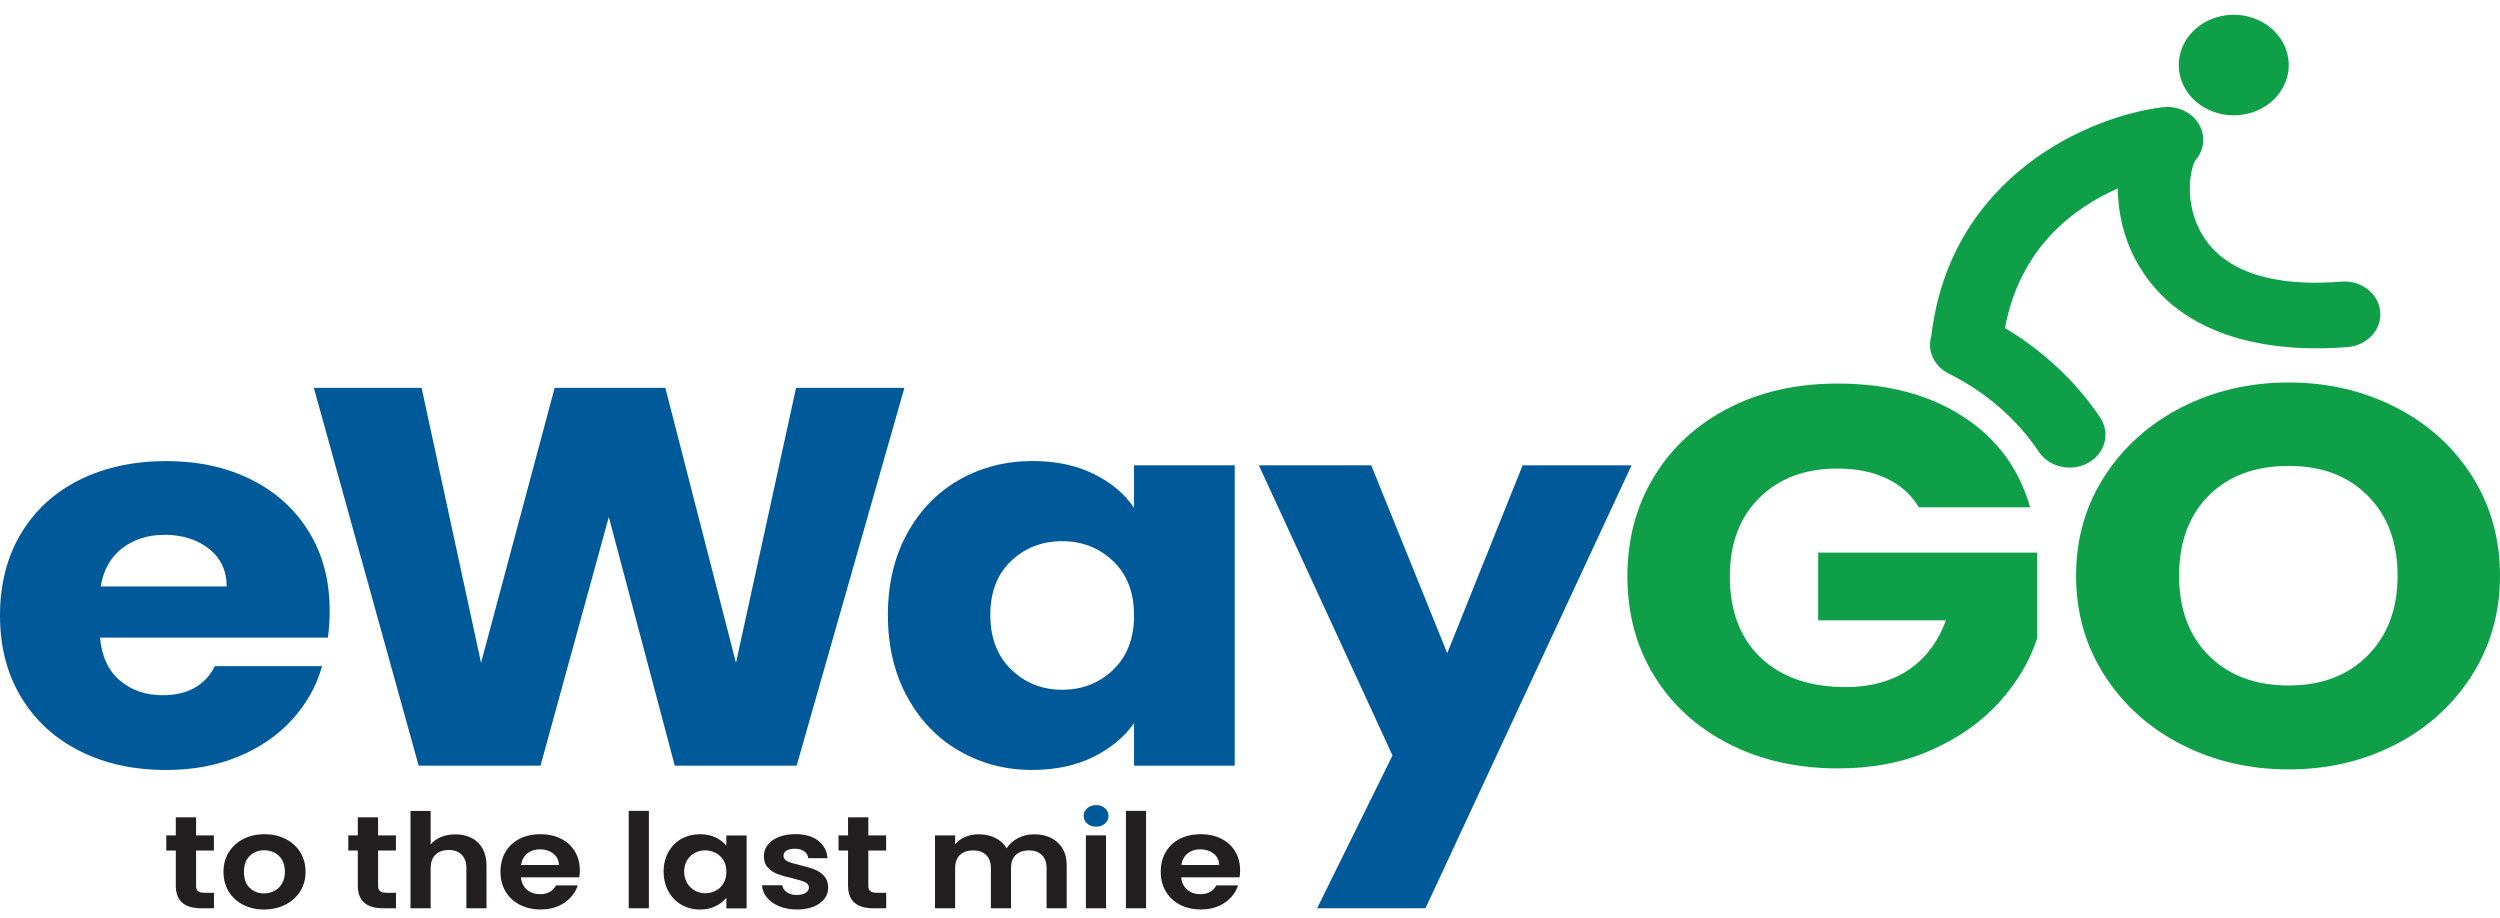
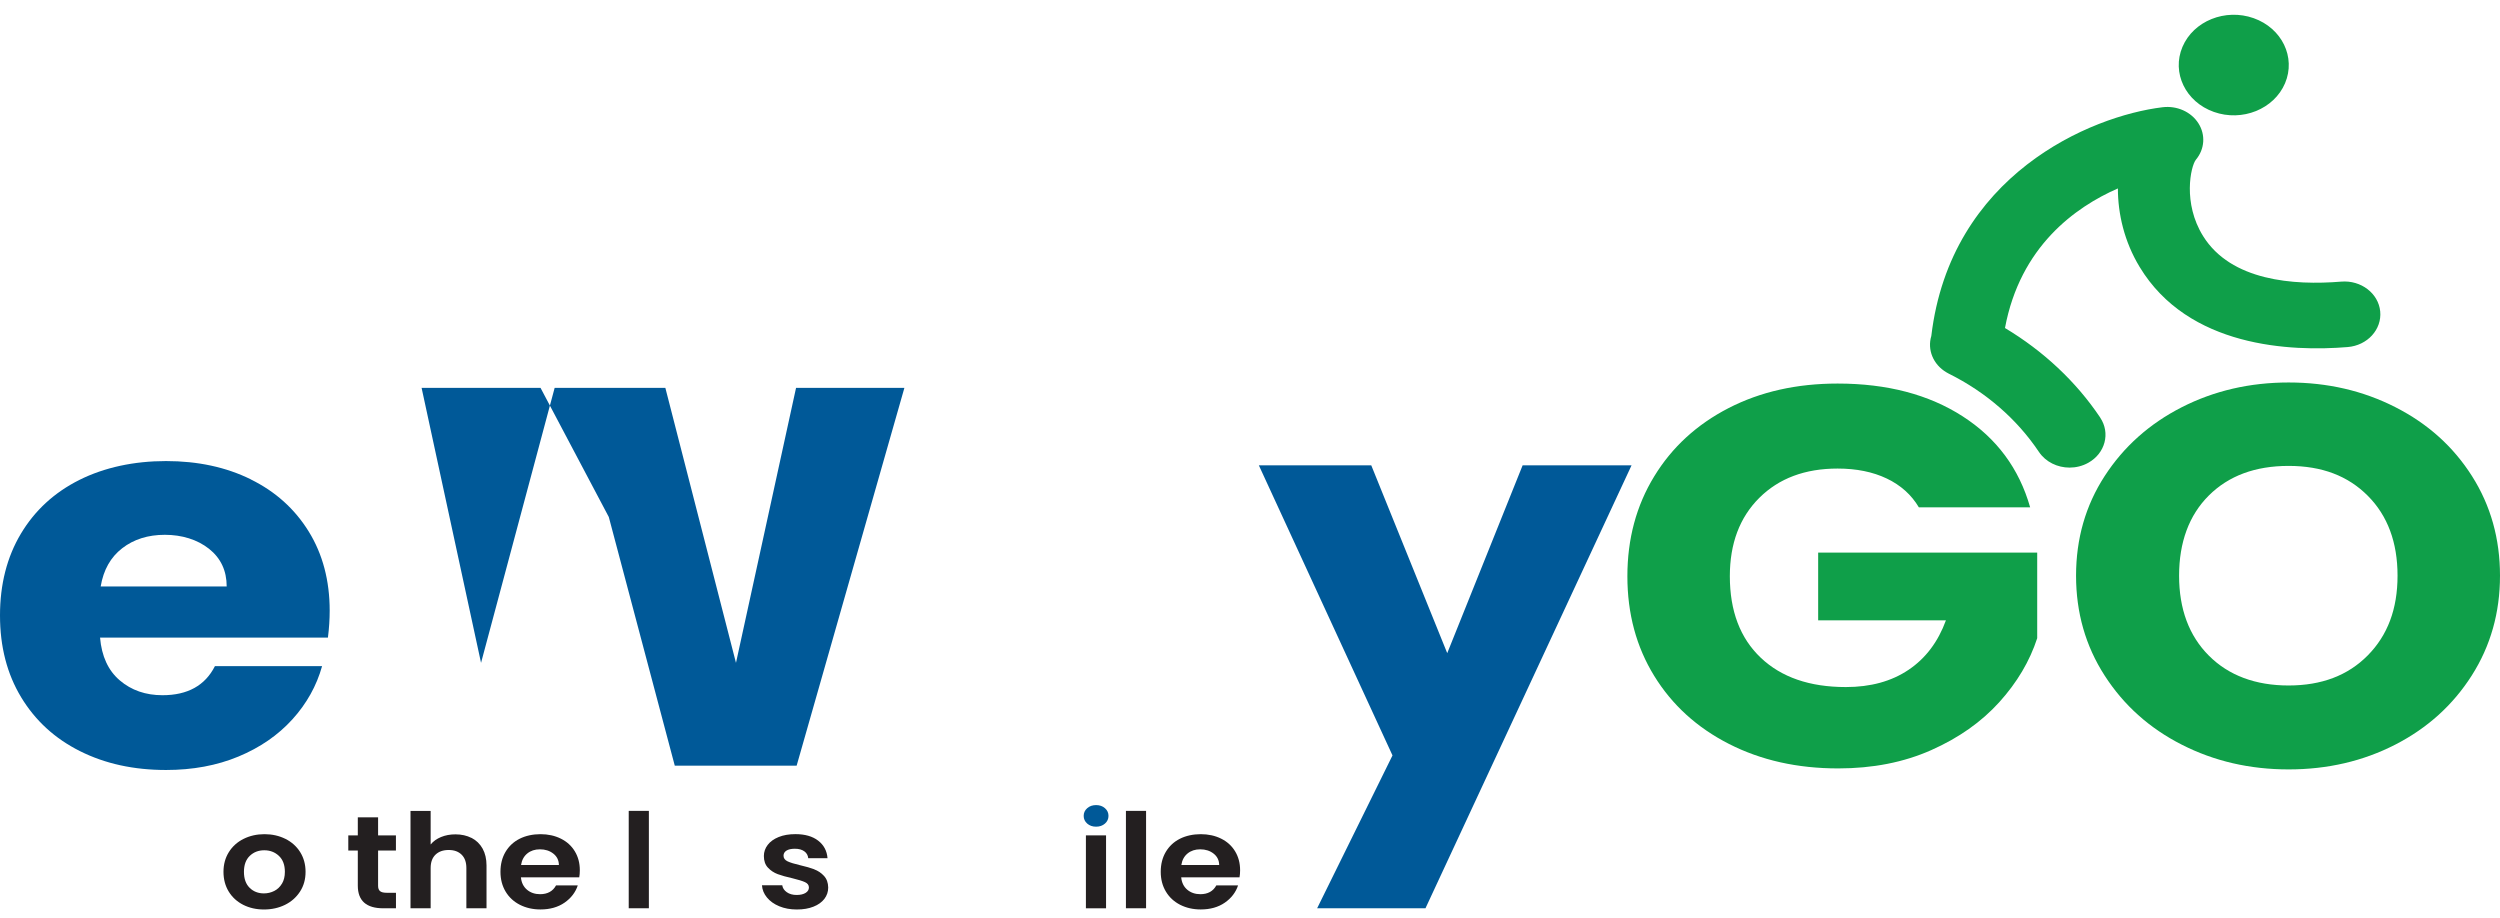
<svg xmlns="http://www.w3.org/2000/svg" width="237" height="87" viewBox="0 0 237 87" fill="none">
  <path d="M23.778 45.443C21.434 44.286 18.756 43.709 15.739 43.709C12.722 43.709 9.915 44.305 7.532 45.494C5.15 46.687 3.301 48.385 1.979 50.598C0.661 52.807 0 55.392 0 58.35C0 61.308 0.67 63.894 2.009 66.106C3.348 68.319 5.206 70.018 7.588 71.21C9.97 72.403 12.687 72.995 15.739 72.995C18.267 72.995 20.559 72.572 22.606 71.72C24.653 70.869 26.353 69.696 27.713 68.201C29.07 66.706 30.01 65.019 30.533 63.152H20.374C19.443 64.988 17.786 65.906 15.404 65.906C13.803 65.906 12.455 65.439 11.357 64.502C10.258 63.568 9.636 62.214 9.485 60.445H31.087C31.199 59.562 31.254 58.711 31.254 57.895C31.254 55.039 30.593 52.536 29.271 50.394C27.95 48.252 26.117 46.6 23.773 45.447L23.778 45.443ZM9.545 55.596C9.807 54.031 10.485 52.822 11.584 51.975C12.683 51.124 14.03 50.7 15.632 50.7C17.232 50.7 18.7 51.143 19.816 52.026C20.932 52.913 21.49 54.101 21.49 55.596H9.545Z" fill="#005998" />
-   <path d="M75.522 72.583L85.737 36.769H75.466L69.771 62.838L63.075 36.769H52.581L45.603 62.838L39.967 36.769H29.752L39.688 72.583H51.242L57.715 49.013L63.968 72.583H75.522Z" fill="#005998" />
-   <path d="M107.506 72.583H117.052V44.113H107.506V48.142C106.613 46.816 105.339 45.745 103.682 44.929C102.025 44.113 100.098 43.705 97.905 43.705C95.338 43.705 93.012 44.301 90.926 45.49C88.84 46.683 87.196 48.381 85.986 50.594C84.776 52.807 84.171 55.373 84.171 58.299C84.171 61.226 84.776 63.803 85.986 66.028C87.196 68.256 88.84 69.975 90.926 71.179C93.008 72.387 95.317 72.991 97.849 72.991C100.042 72.991 101.97 72.583 103.626 71.767C105.283 70.951 106.575 69.88 107.506 68.554V72.583ZM105.523 63.501C104.201 64.761 102.592 65.388 100.695 65.388C98.798 65.388 97.188 64.749 95.866 63.474C94.544 62.199 93.883 60.473 93.883 58.295C93.883 56.118 94.544 54.411 95.866 53.168C97.188 51.924 98.798 51.304 100.695 51.304C102.592 51.304 104.201 51.936 105.523 53.191C106.845 54.45 107.506 56.169 107.506 58.346C107.506 60.524 106.845 62.242 105.523 63.497V63.501Z" fill="#005998" />
+   <path d="M75.522 72.583L85.737 36.769H75.466L69.771 62.838L63.075 36.769H52.581L45.603 62.838L39.967 36.769H29.752H51.242L57.715 49.013L63.968 72.583H75.522Z" fill="#005998" />
  <path d="M144.345 44.113L137.198 61.92L129.996 44.113H119.339L132.009 71.614L124.863 86.106H135.134L154.671 44.113H144.345Z" fill="#005998" />
  <path d="M172.362 58.809H184.474C183.728 60.849 182.547 62.415 180.929 63.501C179.311 64.592 177.328 65.133 174.985 65.133C171.56 65.133 168.873 64.207 166.92 62.352C164.967 60.5 163.989 57.923 163.989 54.623C163.989 51.528 164.92 49.052 166.778 47.201C168.637 45.349 171.113 44.419 174.204 44.419C175.989 44.419 177.543 44.733 178.865 45.364C180.187 45.996 181.2 46.902 181.908 48.095H192.458C191.415 44.423 189.286 41.547 186.067 39.472C182.848 37.397 178.895 36.361 174.204 36.361C170.332 36.361 166.89 37.134 163.877 38.683C160.864 40.233 158.508 42.391 156.817 45.164C155.121 47.938 154.276 51.092 154.276 54.631C154.276 58.17 155.121 61.316 156.817 64.07C158.508 66.824 160.873 68.978 163.907 70.524C166.942 72.073 170.392 72.846 174.259 72.846C177.534 72.846 180.474 72.269 183.08 71.112C185.685 69.955 187.831 68.445 189.526 66.573C191.217 64.702 192.419 62.677 193.127 60.5V52.387H172.362V58.817V58.809Z" fill="#0F9F49" />
  <path d="M234.348 45.137C232.579 42.347 230.163 40.17 227.09 38.605C224.021 37.039 220.643 36.259 216.961 36.259C213.278 36.259 209.9 37.043 206.832 38.605C203.763 40.17 201.325 42.347 199.518 45.137C197.711 47.926 196.81 51.073 196.81 54.576C196.81 58.079 197.711 61.234 199.518 64.039C201.321 66.844 203.758 69.033 206.832 70.594C209.9 72.16 213.278 72.94 216.961 72.94C220.643 72.94 224.012 72.16 227.064 70.594C230.116 69.029 232.536 66.844 234.322 64.039C236.107 61.234 237 58.079 237 54.576C237 51.073 236.116 47.926 234.348 45.137ZM224.467 62.128C222.587 64.035 220.085 64.984 216.961 64.984C213.836 64.984 211.278 64.039 209.398 62.152C207.518 60.265 206.578 57.738 206.578 54.576C206.578 51.414 207.518 48.844 209.398 46.973C211.278 45.102 213.797 44.168 216.961 44.168C220.124 44.168 222.587 45.113 224.467 47C226.347 48.887 227.287 51.414 227.287 54.576C227.287 57.738 226.347 60.221 224.467 62.128Z" fill="#0F9F49" />
-   <path d="M18.589 77.483H16.666V79.194H15.764V80.63H16.666V83.96C16.666 85.392 17.473 86.106 19.082 86.106H20.284V84.635H19.395C19.104 84.635 18.898 84.584 18.773 84.478C18.649 84.376 18.589 84.207 18.589 83.972V80.63H20.28V79.194H18.589V77.483Z" fill="#231F20" />
  <path d="M27.053 79.523C26.46 79.229 25.799 79.08 25.074 79.08C24.349 79.08 23.688 79.229 23.096 79.523C22.503 79.817 22.035 80.237 21.696 80.779C21.357 81.32 21.186 81.944 21.186 82.65C21.186 83.356 21.353 83.98 21.683 84.521C22.014 85.063 22.473 85.479 23.057 85.777C23.641 86.071 24.293 86.22 25.023 86.22C25.752 86.22 26.426 86.071 27.023 85.777C27.619 85.483 28.091 85.063 28.443 84.521C28.795 83.98 28.967 83.356 28.967 82.65C28.967 81.944 28.795 81.32 28.456 80.779C28.117 80.237 27.649 79.821 27.057 79.523H27.053ZM26.727 83.772C26.546 84.078 26.302 84.309 25.997 84.463C25.692 84.615 25.366 84.694 25.023 84.694C24.477 84.694 24.023 84.517 23.666 84.164C23.306 83.811 23.126 83.305 23.126 82.65C23.126 81.995 23.31 81.489 23.679 81.136C24.048 80.783 24.503 80.606 25.053 80.606C25.602 80.606 26.061 80.783 26.439 81.136C26.817 81.489 27.006 81.995 27.006 82.65C27.006 83.089 26.915 83.466 26.731 83.772H26.727Z" fill="#231F20" />
  <path d="M35.843 77.483H33.92V79.194H33.018V80.63H33.92V83.96C33.92 85.392 34.727 86.106 36.336 86.106H37.538V84.635H36.649C36.358 84.635 36.152 84.584 36.027 84.478C35.903 84.376 35.843 84.207 35.843 83.972V80.63H37.534V79.194H35.843V77.483Z" fill="#231F20" />
  <path d="M44.701 79.437C44.255 79.21 43.744 79.096 43.173 79.096C42.671 79.096 42.216 79.182 41.808 79.351C41.401 79.519 41.07 79.755 40.826 80.057V76.875H38.916V86.106H40.826V82.289C40.826 81.74 40.98 81.316 41.285 81.022C41.59 80.728 42.006 80.579 42.534 80.579C43.062 80.579 43.461 80.728 43.761 81.022C44.062 81.316 44.212 81.74 44.212 82.289V86.106H46.122V82.05C46.122 81.426 45.997 80.893 45.748 80.445C45.5 80.002 45.152 79.665 44.706 79.433L44.701 79.437Z" fill="#231F20" />
  <path d="M53.169 79.504C52.598 79.221 51.954 79.08 51.238 79.08C50.521 79.08 49.83 79.225 49.259 79.515C48.684 79.806 48.242 80.222 47.92 80.763C47.602 81.304 47.444 81.932 47.444 82.646C47.444 83.36 47.607 83.976 47.928 84.517C48.25 85.059 48.701 85.475 49.281 85.773C49.86 86.067 50.512 86.216 51.238 86.216C52.139 86.216 52.899 86 53.517 85.573C54.135 85.145 54.555 84.596 54.774 83.933H52.714C52.414 84.49 51.907 84.769 51.199 84.769C50.71 84.769 50.293 84.627 49.959 84.345C49.624 84.062 49.431 83.67 49.383 83.172H54.912C54.95 82.972 54.967 82.748 54.967 82.497C54.967 81.822 54.809 81.226 54.495 80.708C54.182 80.19 53.74 79.786 53.169 79.504ZM49.396 81.999C49.469 81.532 49.667 81.171 49.989 80.908C50.31 80.645 50.71 80.516 51.182 80.516C51.684 80.516 52.105 80.649 52.452 80.92C52.8 81.191 52.976 81.552 52.984 81.999H49.396Z" fill="#231F20" />
  <path d="M61.513 76.871H59.603V86.103H61.513V76.871Z" fill="#231F20" />
-   <path d="M68.861 80.179C68.608 79.861 68.269 79.602 67.844 79.394C67.419 79.186 66.925 79.084 66.363 79.084C65.715 79.084 65.131 79.229 64.608 79.519C64.084 79.81 63.672 80.226 63.367 80.767C63.062 81.308 62.912 81.928 62.912 82.627C62.912 83.325 63.067 83.961 63.367 84.506C63.672 85.051 64.084 85.475 64.608 85.773C65.131 86.071 65.711 86.224 66.346 86.224C66.912 86.224 67.41 86.118 67.84 85.906C68.269 85.695 68.612 85.428 68.857 85.102V86.114H70.78V79.202H68.857V80.186L68.861 80.179ZM68.586 83.741C68.406 84.043 68.157 84.278 67.848 84.439C67.539 84.6 67.204 84.682 66.852 84.682C66.5 84.682 66.183 84.6 65.878 84.431C65.573 84.267 65.329 84.027 65.14 83.713C64.951 83.4 64.861 83.039 64.861 82.623C64.861 82.207 64.955 81.846 65.14 81.544C65.324 81.242 65.569 81.01 65.87 80.85C66.17 80.693 66.496 80.614 66.852 80.614C67.209 80.614 67.539 80.697 67.848 80.857C68.157 81.018 68.402 81.254 68.586 81.556C68.771 81.858 68.861 82.223 68.861 82.646C68.861 83.07 68.771 83.435 68.586 83.737V83.741Z" fill="#231F20" />
  <path d="M77.2 82.411C76.844 82.277 76.393 82.148 75.848 82.022C75.312 81.897 74.917 81.775 74.659 81.654C74.406 81.532 74.278 81.355 74.278 81.124C74.278 80.916 74.372 80.755 74.556 80.638C74.741 80.52 75.007 80.461 75.355 80.461C75.728 80.461 76.024 80.543 76.248 80.704C76.471 80.865 76.595 81.085 76.621 81.359H78.449C78.394 80.661 78.097 80.104 77.561 79.692C77.024 79.28 76.303 79.076 75.406 79.076C74.797 79.076 74.269 79.166 73.814 79.351C73.363 79.535 73.016 79.782 72.775 80.1C72.535 80.418 72.415 80.767 72.415 81.147C72.415 81.614 72.543 81.983 72.805 82.258C73.063 82.532 73.372 82.736 73.732 82.87C74.093 83.003 74.552 83.133 75.119 83.258C75.664 83.392 76.063 83.513 76.312 83.627C76.561 83.741 76.685 83.909 76.685 84.133C76.685 84.341 76.582 84.514 76.376 84.643C76.17 84.772 75.887 84.843 75.522 84.843C75.157 84.843 74.835 84.757 74.587 84.58C74.338 84.404 74.192 84.184 74.157 83.921H72.234C72.26 84.345 72.419 84.733 72.707 85.082C72.994 85.432 73.38 85.71 73.874 85.914C74.368 86.118 74.921 86.22 75.539 86.22C76.157 86.22 76.664 86.13 77.115 85.953C77.565 85.777 77.909 85.526 78.153 85.212C78.394 84.894 78.514 84.537 78.514 84.137C78.505 83.678 78.372 83.313 78.11 83.031C77.853 82.752 77.544 82.548 77.187 82.415L77.2 82.411Z" fill="#231F20" />
-   <path d="M82.317 77.483H80.394V79.194H79.492V80.63H80.394V83.96C80.394 85.392 81.201 86.106 82.81 86.106H84.012V84.635H83.123C82.832 84.635 82.626 84.584 82.501 84.478C82.377 84.376 82.317 84.207 82.317 83.972V80.63H84.007V79.194H82.317V77.483Z" fill="#231F20" />
-   <path d="M98.029 79.092C97.484 79.092 96.978 79.213 96.506 79.453C96.038 79.696 95.681 80.014 95.433 80.414C95.179 79.99 94.819 79.665 94.355 79.433C93.892 79.206 93.364 79.092 92.772 79.092C92.308 79.092 91.883 79.174 91.497 79.343C91.111 79.512 90.793 79.739 90.548 80.029V79.194H88.638V86.106H90.548V82.289C90.548 81.748 90.703 81.336 91.007 81.049C91.312 80.763 91.729 80.618 92.257 80.618C92.784 80.618 93.184 80.763 93.484 81.049C93.784 81.336 93.935 81.752 93.935 82.289V86.106H95.845V82.289C95.845 81.748 95.995 81.336 96.3 81.049C96.604 80.763 97.016 80.618 97.536 80.618C98.055 80.618 98.463 80.763 98.763 81.049C99.064 81.336 99.214 81.752 99.214 82.289V86.106H101.124V82.05C101.124 81.12 100.84 80.394 100.27 79.873C99.699 79.351 98.952 79.092 98.025 79.092H98.029Z" fill="#231F20" />
  <path d="M103.909 76.322C103.574 76.322 103.291 76.42 103.068 76.616C102.845 76.812 102.733 77.056 102.733 77.346C102.733 77.636 102.845 77.879 103.068 78.076C103.291 78.272 103.57 78.37 103.909 78.37C104.248 78.37 104.527 78.272 104.75 78.076C104.974 77.879 105.085 77.636 105.085 77.346C105.085 77.056 104.974 76.812 104.75 76.616C104.527 76.42 104.248 76.322 103.909 76.322Z" fill="#005998" />
  <path d="M104.854 79.194H102.944V86.107H104.854V79.194Z" fill="#231F20" />
  <path d="M108.648 76.871H106.738V86.103H108.648V76.871Z" fill="#231F20" />
  <path d="M115.764 79.504C115.193 79.221 114.549 79.08 113.832 79.08C113.116 79.08 112.425 79.225 111.854 79.515C111.279 79.806 110.837 80.222 110.515 80.763C110.197 81.304 110.038 81.932 110.038 82.646C110.038 83.36 110.201 83.976 110.523 84.517C110.845 85.059 111.296 85.475 111.875 85.773C112.455 86.067 113.107 86.216 113.832 86.216C114.734 86.216 115.493 86 116.111 85.573C116.73 85.145 117.15 84.596 117.369 83.933H115.309C115.008 84.49 114.502 84.769 113.794 84.769C113.305 84.769 112.888 84.627 112.553 84.345C112.219 84.062 112.026 83.67 111.978 83.172H117.506C117.545 82.972 117.562 82.748 117.562 82.497C117.562 81.822 117.403 81.226 117.09 80.708C116.777 80.19 116.335 79.786 115.764 79.504ZM111.991 81.999C112.064 81.532 112.262 81.171 112.583 80.908C112.905 80.645 113.305 80.516 113.777 80.516C114.279 80.516 114.699 80.649 115.047 80.92C115.395 81.191 115.571 81.552 115.579 81.999H111.991Z" fill="#231F20" />
  <path d="M216.623 7.889C217.663 5.434 216.33 2.673 213.644 1.722C210.959 0.771 207.938 1.99 206.898 4.445C205.857 6.899 207.191 9.66 209.876 10.611C212.562 11.563 215.582 10.344 216.623 7.889Z" fill="#0F9F49" />
  <path d="M199.098 39.582C196.81 36.172 193.715 33.277 190.072 31.096C191.509 23.383 196.716 19.64 200.776 17.863C200.776 20.272 201.385 22.908 202.832 25.297C207.45 32.948 217.176 33.344 222.558 32.901C224.433 32.748 225.811 31.233 225.644 29.519C225.476 27.808 223.824 26.541 221.944 26.698C217.429 27.071 211.493 26.623 208.853 22.379C206.909 19.26 207.673 15.768 208.171 15.14C209.008 14.14 209.102 12.779 208.411 11.692C207.72 10.601 206.381 10.001 205.016 10.166C198.166 10.994 184.9 16.6 183.088 31.853C182.694 33.144 183.256 34.552 184.522 35.298C184.539 35.305 184.552 35.313 184.569 35.325C184.625 35.356 184.685 35.392 184.745 35.423C188.252 37.165 191.205 39.727 193.291 42.842C193.934 43.799 195.05 44.329 196.196 44.329C196.801 44.329 197.419 44.18 197.973 43.87C199.578 42.971 200.081 41.053 199.098 39.59V39.582Z" fill="#0F9F49" />
</svg>